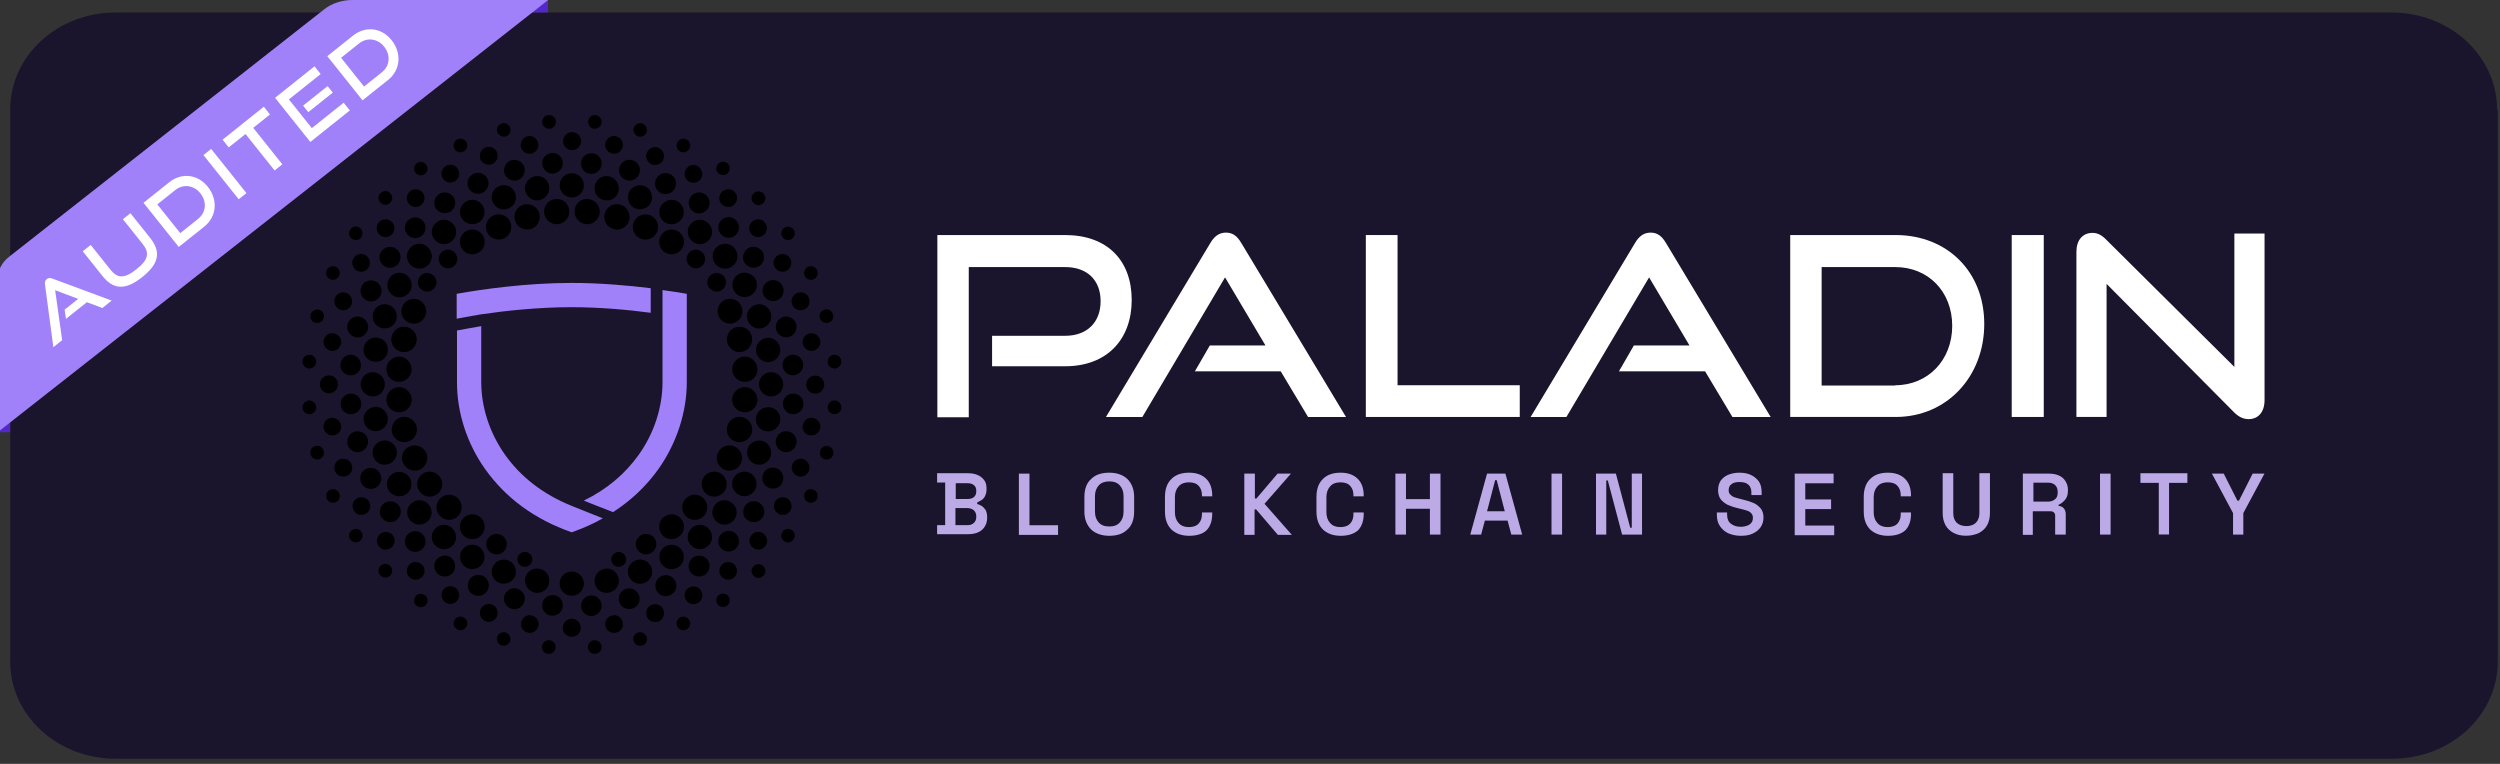
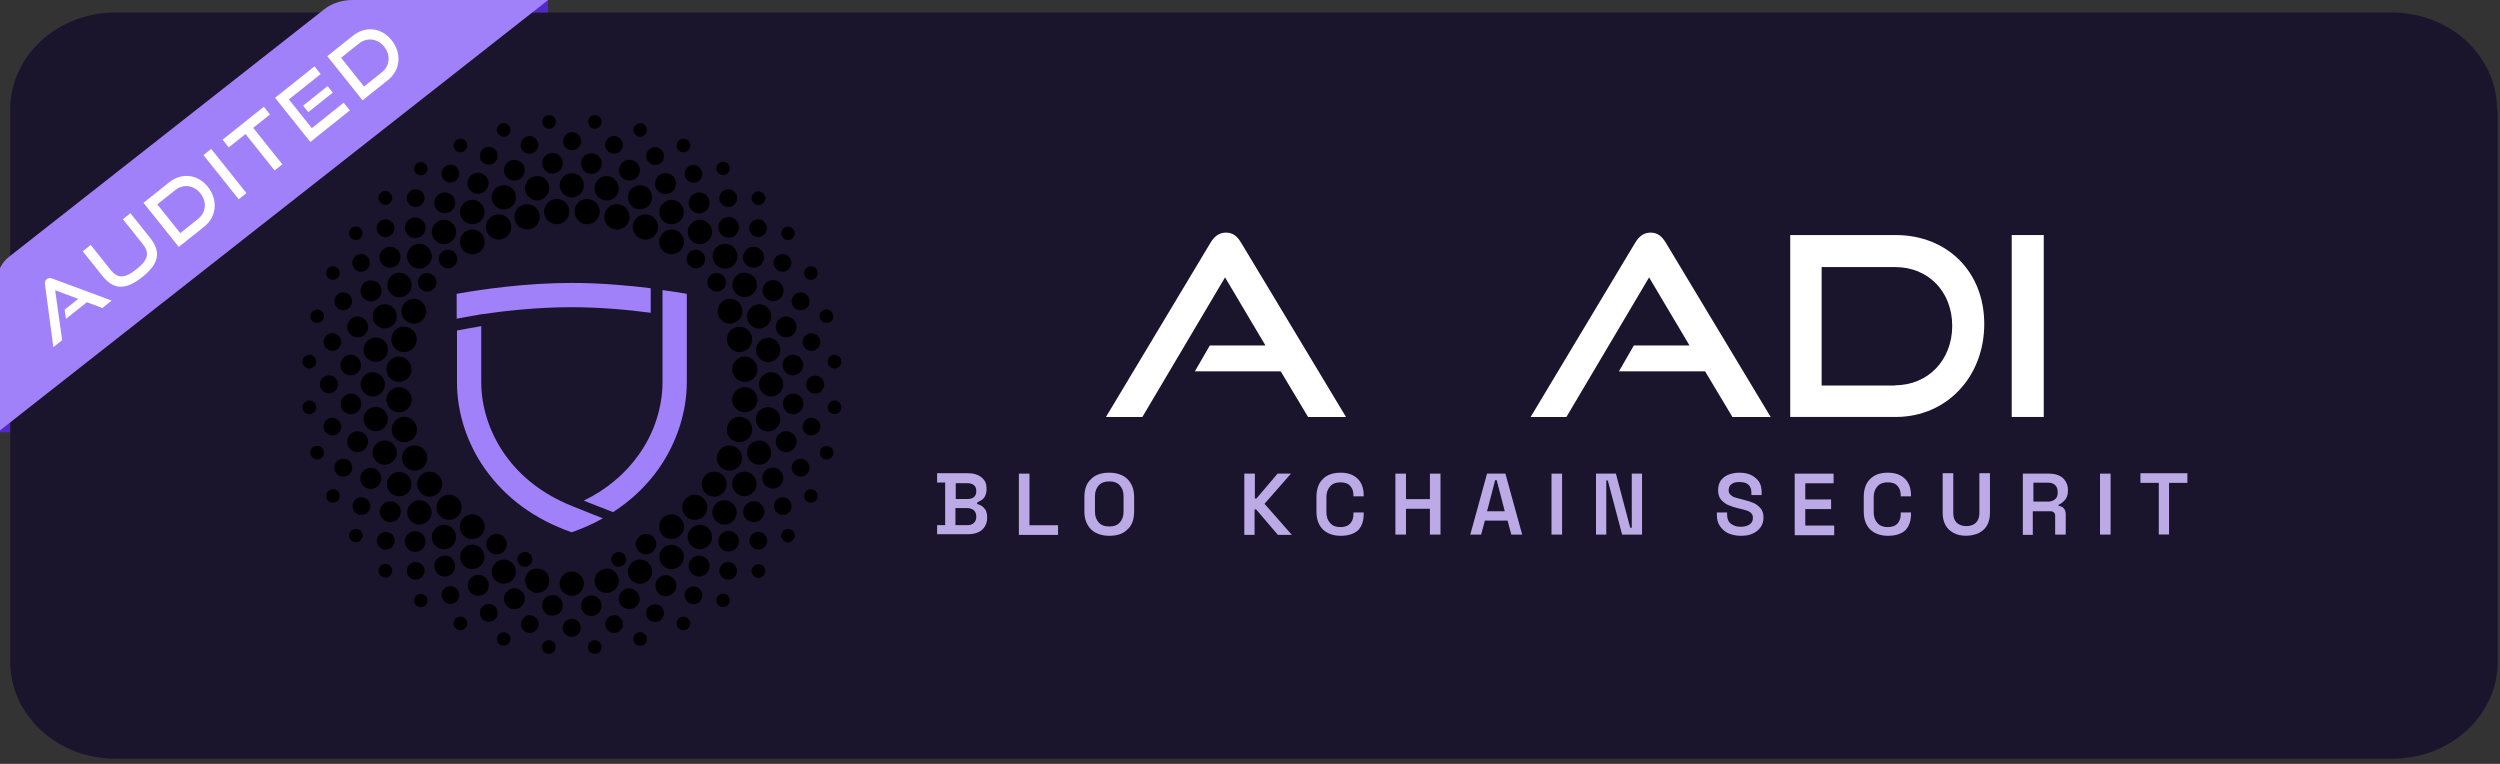
<svg xmlns="http://www.w3.org/2000/svg" width="144" height="44" viewBox="0 0 144 44" fill="none">
  <rect x="0" y="0" width="144" height="44" fill="#333333" stroke="none" />
  <g clipPath="url(#clip0_4000_339546)">
    <path fillRule="evenodd" clipRule="evenodd" d="M143.831 6.319C143.831 3.216 141.117 0.719 137.744 0.719H6.672C3.3 0.719 0.586 3.216 0.586 6.319V38.103C0.586 41.207 3.3 43.704 6.672 43.704H137.783C141.156 43.704 143.87 41.207 143.87 38.103V6.319H143.831Z" fill="#1A152C" />
-     <path d="M57.144 21.115V19.342H61.353C62.643 19.342 63.395 18.536 63.395 17.354C63.395 16.136 62.625 15.384 61.353 15.384H55.801V24.035H53.992V13.539H61.353C63.771 13.539 65.186 14.99 65.186 17.282C65.186 19.539 63.771 21.097 61.353 21.097H57.144V21.115Z" fill="white" />
    <path d="M75.345 24.019L73.769 21.387H68.826L69.685 19.9H72.891L70.563 15.977L65.799 24.019H63.703L69.721 13.989C69.936 13.631 70.205 13.398 70.617 13.398C71.029 13.398 71.279 13.631 71.494 13.989L77.53 24.019H75.345Z" fill="white" />
-     <path d="M78.672 24.017V13.539H80.499V22.19H87.538V24.017H78.672Z" fill="white" />
    <path d="M99.788 24.019L98.212 21.387H93.251L94.11 19.9H97.316L94.988 15.977L90.224 24.019H88.164L94.182 13.989C94.397 13.631 94.665 13.398 95.078 13.398C95.489 13.398 95.74 13.631 95.955 13.989L101.991 24.019H99.788Z" fill="white" />
    <path d="M103.117 24.017V13.539H109.189C112.144 13.539 114.293 15.635 114.293 18.662C114.293 21.688 112.144 24.017 109.189 24.017H103.117ZM109.171 22.19C111.052 22.19 112.448 20.739 112.448 18.769C112.448 16.799 111.069 15.384 109.171 15.384H104.926V22.208H109.171V22.19Z" fill="white" />
    <path d="M115.875 24.017V13.539H117.72V24.017H115.875Z" fill="white" />
-     <path d="M121.339 16.351V24.017H119.602V14.507C119.602 13.826 119.96 13.414 120.533 13.414C120.801 13.414 121.034 13.521 121.303 13.79L128.7 21.134V13.45H130.438V23.05C130.438 23.748 130.061 24.142 129.524 24.142C129.22 24.142 128.951 24.017 128.682 23.748L121.339 16.351Z" fill="white" />
    <path d="M53.977 30.786V30.249H54.442V27.795H53.977V27.258H55.768C55.983 27.258 56.161 27.294 56.323 27.365C56.484 27.437 56.609 27.544 56.699 27.67C56.788 27.795 56.824 27.956 56.824 28.135V28.189C56.824 28.35 56.788 28.476 56.734 28.583C56.681 28.691 56.609 28.762 56.52 28.816C56.43 28.87 56.358 28.906 56.287 28.941V29.031C56.358 29.049 56.448 29.085 56.538 29.138C56.627 29.192 56.699 29.282 56.77 29.371C56.824 29.479 56.86 29.622 56.86 29.783V29.837C56.86 30.034 56.806 30.195 56.717 30.338C56.627 30.482 56.502 30.589 56.341 30.661C56.179 30.732 56 30.768 55.785 30.768H53.977V30.786ZM55.051 28.744H55.714C55.875 28.744 56 28.709 56.09 28.637C56.179 28.565 56.233 28.458 56.233 28.314V28.261C56.233 28.117 56.179 28.01 56.09 27.938C56 27.867 55.875 27.831 55.714 27.831H55.051V28.744ZM55.051 30.249H55.714C55.875 30.249 56 30.213 56.09 30.123C56.179 30.052 56.233 29.927 56.233 29.783V29.73C56.233 29.586 56.179 29.479 56.09 29.389C56 29.317 55.875 29.264 55.696 29.264H55.033V30.249H55.051Z" fill="#BCAAE7" />
    <path d="M58.688 30.792V27.281H59.297V30.254H60.944V30.81H58.688V30.792Z" fill="#BCAAE7" />
    <path d="M63.894 30.862C63.464 30.862 63.106 30.737 62.855 30.504C62.604 30.253 62.461 29.913 62.461 29.465V28.624C62.461 28.176 62.586 27.818 62.855 27.585C63.106 27.334 63.464 27.227 63.894 27.227C64.324 27.227 64.682 27.352 64.932 27.585C65.183 27.835 65.326 28.176 65.326 28.624V29.465C65.326 29.913 65.201 30.271 64.932 30.504C64.682 30.755 64.324 30.862 63.894 30.862ZM63.894 30.325C64.162 30.325 64.359 30.253 64.502 30.092C64.646 29.931 64.717 29.734 64.717 29.465V28.588C64.717 28.319 64.646 28.122 64.502 27.961C64.359 27.8 64.162 27.728 63.894 27.728C63.643 27.728 63.428 27.8 63.285 27.961C63.141 28.122 63.07 28.319 63.07 28.588V29.465C63.07 29.734 63.141 29.931 63.285 30.092C63.428 30.253 63.625 30.325 63.894 30.325Z" fill="#BCAAE7" />
-     <path d="M68.499 30.862C68.069 30.862 67.728 30.737 67.478 30.504C67.227 30.253 67.102 29.913 67.102 29.465V28.624C67.102 28.176 67.227 27.818 67.478 27.585C67.728 27.334 68.069 27.227 68.499 27.227C68.929 27.227 69.251 27.352 69.484 27.585C69.717 27.818 69.824 28.14 69.824 28.552V28.588H69.233V28.534C69.233 28.319 69.179 28.14 69.054 27.997C68.929 27.853 68.749 27.782 68.481 27.782C68.23 27.782 68.033 27.853 67.89 28.015C67.746 28.176 67.675 28.373 67.675 28.642V29.501C67.675 29.77 67.746 29.967 67.89 30.128C68.033 30.289 68.23 30.361 68.481 30.361C68.732 30.361 68.929 30.289 69.054 30.146C69.179 30.003 69.233 29.824 69.233 29.609V29.519H69.824V29.591C69.824 30.003 69.717 30.325 69.484 30.558C69.269 30.755 68.929 30.862 68.499 30.862Z" fill="#BCAAE7" />
    <path d="M71.672 30.792V27.281H72.281V28.714H72.37L73.588 27.281H74.358L72.836 29.019L74.412 30.81H73.606L72.352 29.341H72.263V30.81H71.672V30.792Z" fill="#BCAAE7" />
    <path d="M77.225 30.862C76.795 30.862 76.455 30.737 76.204 30.504C75.953 30.253 75.828 29.913 75.828 29.465V28.624C75.828 28.176 75.953 27.818 76.204 27.585C76.455 27.334 76.795 27.227 77.225 27.227C77.655 27.227 77.977 27.352 78.21 27.585C78.443 27.818 78.55 28.14 78.55 28.552V28.588H77.959V28.534C77.959 28.319 77.906 28.14 77.78 27.997C77.655 27.853 77.476 27.782 77.207 27.782C76.956 27.782 76.759 27.853 76.616 28.015C76.473 28.176 76.401 28.373 76.401 28.642V29.501C76.401 29.77 76.473 29.967 76.616 30.128C76.759 30.289 76.956 30.361 77.207 30.361C77.458 30.361 77.655 30.289 77.78 30.146C77.906 30.003 77.959 29.824 77.959 29.609V29.519H78.55V29.591C78.55 30.003 78.443 30.325 78.21 30.558C77.977 30.755 77.655 30.862 77.225 30.862Z" fill="#BCAAE7" />
    <path d="M80.375 30.792V27.281H80.984V28.75H82.363V27.281H82.972V30.792H82.363V29.305H80.984V30.792H80.375Z" fill="#BCAAE7" />
    <path d="M84.688 30.792L85.654 27.281H86.711L87.678 30.792H87.052L86.837 29.986H85.529L85.314 30.792H84.688ZM85.654 29.448H86.675L86.21 27.657H86.12L85.654 29.448Z" fill="#BCAAE7" />
    <path d="M89.367 30.792V27.281H89.976V30.792H89.367Z" fill="#BCAAE7" />
    <path d="M91.93 30.792V27.281H93.076L93.9 30.398H93.99V27.281H94.581V30.792H93.434L92.61 27.675H92.521V30.792H91.93Z" fill="#BCAAE7" />
    <path d="M100.269 30.862C100.001 30.862 99.768 30.809 99.553 30.719C99.356 30.63 99.195 30.486 99.07 30.307C98.944 30.128 98.891 29.913 98.891 29.645V29.519H99.481V29.645C99.481 29.877 99.553 30.056 99.696 30.164C99.84 30.271 100.019 30.343 100.252 30.343C100.485 30.343 100.664 30.289 100.789 30.2C100.915 30.11 100.968 29.985 100.968 29.824C100.968 29.716 100.932 29.627 100.879 29.573C100.825 29.501 100.735 29.447 100.628 29.412C100.52 29.376 100.395 29.34 100.234 29.304L100.09 29.268C99.858 29.215 99.661 29.143 99.499 29.071C99.338 28.982 99.195 28.874 99.106 28.749C99.016 28.624 98.962 28.445 98.962 28.23C98.962 28.015 99.016 27.835 99.106 27.692C99.213 27.549 99.356 27.424 99.535 27.352C99.714 27.28 99.929 27.227 100.18 27.227C100.431 27.227 100.646 27.262 100.843 27.352C101.04 27.442 101.183 27.567 101.308 27.728C101.416 27.889 101.47 28.104 101.47 28.355V28.516H100.879V28.355C100.879 28.212 100.843 28.104 100.789 28.015C100.735 27.925 100.646 27.871 100.556 27.818C100.449 27.782 100.323 27.764 100.198 27.764C99.983 27.764 99.84 27.8 99.732 27.889C99.625 27.961 99.571 28.086 99.571 28.23C99.571 28.319 99.589 28.409 99.643 28.462C99.696 28.516 99.768 28.588 99.858 28.624C99.947 28.659 100.073 28.695 100.216 28.731L100.359 28.767C100.592 28.821 100.807 28.892 100.986 28.964C101.165 29.035 101.308 29.161 101.416 29.286C101.523 29.412 101.577 29.591 101.577 29.806C101.577 30.021 101.523 30.2 101.416 30.361C101.308 30.522 101.147 30.648 100.95 30.737C100.771 30.827 100.538 30.862 100.269 30.862Z" fill="#BCAAE7" />
    <path d="M103.375 30.792V27.281H105.614V27.837H103.984V28.768H105.471V29.323H103.984V30.272H105.65V30.828H103.375V30.792Z" fill="#BCAAE7" />
    <path d="M108.749 30.862C108.319 30.862 107.979 30.737 107.728 30.504C107.477 30.253 107.352 29.913 107.352 29.465V28.624C107.352 28.176 107.477 27.818 107.728 27.585C107.979 27.334 108.319 27.227 108.749 27.227C109.179 27.227 109.501 27.352 109.734 27.585C109.967 27.818 110.074 28.14 110.074 28.552V28.588H109.483V28.534C109.483 28.319 109.429 28.14 109.304 27.997C109.179 27.853 108.999 27.782 108.731 27.782C108.48 27.782 108.283 27.853 108.14 28.015C107.996 28.176 107.925 28.373 107.925 28.642V29.501C107.925 29.77 107.996 29.967 108.14 30.128C108.283 30.289 108.48 30.361 108.731 30.361C108.982 30.361 109.179 30.289 109.304 30.146C109.429 30.003 109.483 29.824 109.483 29.609V29.519H110.074V29.591C110.074 30.003 109.967 30.325 109.734 30.558C109.501 30.755 109.179 30.862 108.749 30.862Z" fill="#BCAAE7" />
    <path d="M113.242 30.858C112.955 30.858 112.722 30.804 112.525 30.697C112.328 30.589 112.167 30.446 112.06 30.249C111.952 30.052 111.898 29.819 111.898 29.55V27.258H112.508V29.568C112.508 29.801 112.579 29.98 112.704 30.106C112.83 30.231 113.027 30.303 113.26 30.303C113.511 30.303 113.689 30.231 113.815 30.106C113.94 29.98 114.012 29.801 114.012 29.568V27.258H114.621V29.55C114.621 29.819 114.567 30.052 114.459 30.249C114.352 30.446 114.191 30.589 113.994 30.697C113.761 30.804 113.511 30.858 113.242 30.858Z" fill="#BCAAE7" />
    <path d="M116.516 30.792V27.281H118.02C118.235 27.281 118.432 27.317 118.593 27.389C118.754 27.46 118.88 27.568 118.969 27.711C119.059 27.854 119.113 28.016 119.113 28.213V28.266C119.113 28.481 119.059 28.66 118.951 28.786C118.844 28.911 118.718 29.019 118.575 29.072V29.144C118.7 29.144 118.808 29.198 118.88 29.287C118.951 29.377 118.987 29.484 118.987 29.628V30.792H118.378V29.717C118.378 29.628 118.36 29.574 118.307 29.52C118.253 29.466 118.181 29.448 118.092 29.448H117.089V30.81H116.516V30.792ZM117.124 28.893H117.966C118.145 28.893 118.271 28.84 118.378 28.75C118.486 28.66 118.522 28.535 118.522 28.374V28.32C118.522 28.159 118.468 28.034 118.378 27.944C118.289 27.854 118.145 27.801 117.966 27.801H117.124V28.893Z" fill="#BCAAE7" />
    <path d="M120.961 30.792V27.281H121.57V30.792H120.961Z" fill="#BCAAE7" />
    <path d="M124.346 30.786V27.813H123.289V27.258H125.993V27.813H124.937V30.786H124.346Z" fill="#BCAAE7" />
-     <path d="M128.624 30.792V29.556L127.406 27.281H128.087L128.875 28.84H128.964L129.752 27.281H130.433L129.215 29.556V30.792H128.624Z" fill="#BCAAE7" />
    <path d="M32.931 16.297C30.334 16.297 27.809 16.655 26.305 16.924V18.357C26.305 18.357 27.254 18.177 27.702 18.106C29.17 17.891 31.033 17.694 32.914 17.694C34.526 17.694 36.137 17.837 37.481 18.016V16.601C36.173 16.44 34.561 16.297 32.931 16.297ZM32.931 29.139C31.284 28.476 29.994 27.473 29.081 26.183C28.203 24.93 27.72 23.461 27.72 22.01V18.786C27.272 18.858 26.323 19.037 26.323 19.037V22.028C26.323 23.765 26.896 25.539 27.934 27.007C29.117 28.673 30.782 29.909 32.931 30.661C33.576 30.428 34.167 30.177 34.723 29.855C34.687 29.837 33.63 29.425 32.931 29.139ZM38.161 16.709V22.01C38.161 23.461 37.678 24.948 36.8 26.183C36.012 27.294 34.955 28.189 33.63 28.834C34.221 29.085 35.009 29.372 35.314 29.497C36.37 28.816 37.248 27.974 37.946 26.989C38.985 25.503 39.559 23.73 39.559 22.01V16.924C39.164 16.852 38.681 16.78 38.161 16.709Z" fill="#A181FA" />
    <path d="M32.432 8.131C32.432 7.844 32.665 7.611 32.952 7.611C33.238 7.611 33.471 7.844 33.471 8.131C33.471 8.417 33.238 8.65 32.952 8.65C32.665 8.65 32.432 8.417 32.432 8.131ZM34.223 7.414C34.438 7.432 34.635 7.271 34.653 7.056C34.671 6.841 34.51 6.644 34.295 6.626C34.08 6.608 33.901 6.77 33.883 6.985C33.865 7.199 34.008 7.397 34.223 7.414ZM31.232 7.056C31.25 7.271 31.447 7.432 31.662 7.414C31.877 7.397 32.038 7.199 32.02 6.985C32.002 6.77 31.805 6.608 31.59 6.626C31.375 6.644 31.214 6.841 31.232 7.056ZM29.119 7.862C29.334 7.808 29.459 7.593 29.387 7.379C29.334 7.164 29.119 7.038 28.904 7.11C28.707 7.164 28.581 7.379 28.635 7.576C28.689 7.773 28.904 7.916 29.119 7.862ZM26.683 8.74C26.88 8.65 26.97 8.417 26.88 8.22C26.79 8.023 26.558 7.934 26.361 8.023C26.163 8.113 26.074 8.346 26.163 8.543C26.253 8.74 26.486 8.829 26.683 8.74ZM24.462 10.029C24.641 9.904 24.677 9.653 24.552 9.492C24.426 9.313 24.175 9.277 24.014 9.402C23.835 9.528 23.799 9.779 23.925 9.94C24.032 10.101 24.283 10.155 24.462 10.029ZM22.474 11.677C22.635 11.516 22.635 11.283 22.474 11.122C22.313 10.961 22.08 10.961 21.919 11.122C21.758 11.283 21.758 11.516 21.919 11.677C22.08 11.838 22.331 11.838 22.474 11.677ZM20.181 13.217C20.056 13.396 20.092 13.647 20.271 13.755C20.45 13.88 20.701 13.844 20.808 13.665C20.916 13.486 20.898 13.235 20.719 13.128C20.558 12.985 20.307 13.038 20.181 13.217ZM18.82 15.564C18.731 15.761 18.82 15.993 19.017 16.083C19.214 16.173 19.447 16.083 19.537 15.886C19.626 15.689 19.537 15.456 19.34 15.367C19.143 15.277 18.91 15.367 18.82 15.564ZM18.372 17.838C18.175 17.785 17.961 17.91 17.889 18.107C17.835 18.322 17.961 18.537 18.158 18.59C18.372 18.644 18.587 18.519 18.641 18.322C18.713 18.107 18.587 17.892 18.372 17.838ZM17.423 20.794C17.405 21.008 17.567 21.206 17.781 21.223C17.996 21.241 18.193 21.08 18.211 20.865C18.229 20.65 18.068 20.453 17.853 20.435C17.638 20.417 17.441 20.579 17.423 20.794ZM17.853 23.856C18.068 23.838 18.229 23.641 18.211 23.426C18.193 23.211 17.996 23.05 17.781 23.068C17.567 23.104 17.405 23.283 17.423 23.498C17.441 23.713 17.638 23.874 17.853 23.856ZM18.372 26.453C18.587 26.399 18.713 26.184 18.641 25.97C18.587 25.755 18.372 25.629 18.158 25.701C17.943 25.755 17.817 25.97 17.889 26.184C17.961 26.382 18.175 26.507 18.372 26.453ZM19.017 28.208C18.82 28.298 18.731 28.531 18.82 28.728C18.91 28.925 19.143 29.014 19.34 28.925C19.537 28.835 19.626 28.602 19.537 28.405C19.447 28.208 19.214 28.119 19.017 28.208ZM20.271 30.537C20.092 30.662 20.056 30.913 20.181 31.074C20.307 31.253 20.558 31.289 20.719 31.164C20.898 31.038 20.934 30.788 20.808 30.626C20.701 30.447 20.45 30.411 20.271 30.537ZM22.474 33.152C22.635 32.99 22.635 32.758 22.474 32.596C22.313 32.435 22.08 32.435 21.919 32.596C21.758 32.758 21.758 32.99 21.919 33.152C22.08 33.313 22.331 33.313 22.474 33.152ZM24.552 34.817C24.677 34.638 24.641 34.388 24.462 34.28C24.283 34.155 24.032 34.191 23.925 34.37C23.799 34.549 23.835 34.8 24.014 34.907C24.193 35.032 24.426 34.979 24.552 34.817ZM26.683 35.552C26.486 35.462 26.253 35.552 26.163 35.749C26.074 35.946 26.163 36.179 26.361 36.268C26.558 36.358 26.79 36.268 26.88 36.071C26.97 35.874 26.88 35.641 26.683 35.552ZM29.119 36.429C28.904 36.376 28.689 36.501 28.635 36.698C28.581 36.913 28.707 37.128 28.904 37.182C29.119 37.235 29.334 37.11 29.387 36.913C29.441 36.698 29.316 36.483 29.119 36.429ZM31.644 36.877C31.429 36.859 31.232 37.02 31.214 37.235C31.196 37.45 31.358 37.647 31.573 37.665C31.787 37.683 31.984 37.522 32.002 37.307C32.02 37.092 31.877 36.895 31.644 36.877ZM34.653 37.235C34.635 37.02 34.438 36.859 34.223 36.877C34.008 36.895 33.847 37.092 33.865 37.307C33.883 37.522 34.08 37.683 34.295 37.665C34.51 37.647 34.671 37.45 34.653 37.235ZM36.767 36.429C36.552 36.483 36.426 36.698 36.498 36.913C36.569 37.128 36.767 37.253 36.982 37.182C37.197 37.128 37.322 36.913 37.25 36.698C37.197 36.501 36.982 36.376 36.767 36.429ZM39.202 35.552C39.005 35.641 38.916 35.874 39.005 36.071C39.095 36.268 39.328 36.358 39.525 36.268C39.722 36.179 39.811 35.946 39.722 35.749C39.614 35.552 39.381 35.462 39.202 35.552ZM41.423 34.262C41.244 34.388 41.208 34.638 41.334 34.8C41.459 34.979 41.71 35.014 41.871 34.889C42.05 34.764 42.086 34.513 41.96 34.352C41.853 34.191 41.602 34.137 41.423 34.262ZM43.411 32.614C43.25 32.776 43.25 33.008 43.411 33.17C43.572 33.331 43.805 33.331 43.967 33.17C44.128 33.008 44.128 32.776 43.967 32.614C43.805 32.453 43.554 32.453 43.411 32.614ZM45.704 31.074C45.829 30.895 45.793 30.644 45.614 30.537C45.435 30.411 45.185 30.447 45.077 30.626C44.952 30.805 44.987 31.056 45.167 31.164C45.328 31.307 45.578 31.253 45.704 31.074ZM47.065 28.728C47.154 28.531 47.065 28.298 46.868 28.208C46.671 28.119 46.438 28.208 46.348 28.405C46.259 28.602 46.348 28.835 46.546 28.925C46.743 29.014 46.976 28.925 47.065 28.728ZM47.513 26.453C47.728 26.507 47.943 26.382 47.996 26.184C48.05 25.97 47.925 25.755 47.728 25.701C47.513 25.647 47.298 25.773 47.244 25.97C47.172 26.184 47.298 26.399 47.513 26.453ZM48.462 23.498C48.48 23.283 48.319 23.086 48.104 23.068C47.889 23.05 47.692 23.211 47.674 23.426C47.656 23.641 47.817 23.838 48.032 23.856C48.247 23.874 48.444 23.713 48.462 23.498ZM48.032 20.435C47.817 20.453 47.656 20.65 47.674 20.865C47.692 21.08 47.889 21.241 48.104 21.223C48.319 21.206 48.48 21.008 48.462 20.794C48.444 20.579 48.247 20.417 48.032 20.435ZM47.71 18.59C47.925 18.537 48.05 18.322 47.978 18.107C47.925 17.892 47.71 17.767 47.495 17.838C47.28 17.892 47.154 18.107 47.226 18.322C47.28 18.519 47.495 18.644 47.71 18.59ZM46.868 16.083C47.065 15.993 47.154 15.761 47.065 15.564C46.976 15.367 46.743 15.277 46.546 15.367C46.348 15.456 46.259 15.689 46.348 15.886C46.438 16.083 46.671 16.173 46.868 16.083ZM45.614 13.755C45.793 13.629 45.829 13.379 45.704 13.217C45.578 13.056 45.328 13.002 45.167 13.128C44.987 13.253 44.952 13.504 45.077 13.665C45.185 13.844 45.435 13.88 45.614 13.755ZM43.411 11.14C43.25 11.301 43.25 11.534 43.411 11.695C43.572 11.856 43.805 11.856 43.967 11.695C44.128 11.534 44.128 11.301 43.967 11.14C43.805 10.979 43.554 10.979 43.411 11.14ZM41.334 9.474C41.208 9.653 41.244 9.904 41.423 10.011C41.602 10.137 41.853 10.101 41.96 9.922C42.086 9.743 42.05 9.492 41.871 9.385C41.692 9.259 41.459 9.313 41.334 9.474ZM39.202 8.74C39.399 8.829 39.632 8.74 39.722 8.543C39.811 8.346 39.722 8.113 39.525 8.023C39.328 7.934 39.095 8.023 39.005 8.22C38.916 8.417 39.005 8.65 39.202 8.74ZM36.767 7.862C36.982 7.916 37.197 7.791 37.25 7.593C37.304 7.379 37.178 7.164 36.982 7.11C36.767 7.056 36.552 7.182 36.498 7.379C36.444 7.593 36.569 7.791 36.767 7.862ZM35.28 8.847C35.566 8.901 35.817 8.704 35.871 8.435C35.925 8.149 35.728 7.898 35.459 7.844C35.172 7.791 34.922 7.988 34.868 8.256C34.814 8.543 35.011 8.794 35.28 8.847ZM37.25 8.811C37.16 9.08 37.286 9.367 37.555 9.474C37.823 9.564 38.11 9.438 38.217 9.17C38.307 8.901 38.181 8.614 37.913 8.507C37.644 8.399 37.357 8.543 37.25 8.811ZM39.507 9.761C39.363 10.011 39.453 10.316 39.686 10.459C39.937 10.602 40.241 10.513 40.384 10.28C40.528 10.029 40.438 9.725 40.205 9.582C39.955 9.42 39.65 9.51 39.507 9.761ZM41.549 11.086C41.37 11.301 41.387 11.623 41.62 11.803C41.853 11.982 42.158 11.964 42.337 11.731C42.516 11.516 42.498 11.194 42.265 11.014C42.068 10.835 41.745 10.871 41.549 11.086ZM43.34 12.752C43.125 12.931 43.089 13.253 43.268 13.468C43.447 13.683 43.769 13.719 43.984 13.54C44.199 13.361 44.235 13.038 44.056 12.823C43.895 12.591 43.572 12.573 43.34 12.752ZM45.328 15.582C45.578 15.438 45.65 15.134 45.507 14.883C45.364 14.632 45.059 14.561 44.808 14.704C44.557 14.847 44.486 15.152 44.629 15.402C44.772 15.635 45.095 15.725 45.328 15.582ZM45.632 17.534C45.722 17.802 46.026 17.928 46.295 17.838C46.563 17.749 46.689 17.444 46.599 17.176C46.51 16.907 46.205 16.782 45.937 16.871C45.668 16.961 45.525 17.265 45.632 17.534ZM46.653 19.2C46.366 19.253 46.188 19.522 46.241 19.791C46.295 20.077 46.563 20.256 46.832 20.203C47.119 20.149 47.298 19.88 47.244 19.611C47.191 19.343 46.94 19.164 46.653 19.2ZM46.958 21.635C46.671 21.635 46.438 21.868 46.438 22.155C46.438 22.441 46.671 22.674 46.958 22.674C47.244 22.674 47.477 22.441 47.477 22.155C47.477 21.868 47.244 21.635 46.958 21.635ZM46.653 25.074C46.94 25.128 47.191 24.931 47.244 24.662C47.298 24.376 47.101 24.125 46.832 24.071C46.546 24.017 46.295 24.214 46.241 24.483C46.188 24.77 46.366 25.038 46.653 25.074ZM46.599 27.116C46.689 26.847 46.563 26.561 46.295 26.453C46.026 26.364 45.74 26.489 45.632 26.758C45.543 27.026 45.668 27.313 45.937 27.42C46.205 27.528 46.492 27.384 46.599 27.116ZM45.525 29.408C45.668 29.158 45.578 28.853 45.346 28.71C45.095 28.567 44.79 28.656 44.647 28.889C44.504 29.14 44.593 29.444 44.826 29.587C45.059 29.731 45.382 29.659 45.525 29.408ZM44.002 30.752C43.787 30.573 43.465 30.59 43.286 30.823C43.107 31.038 43.125 31.361 43.358 31.54C43.572 31.719 43.895 31.701 44.074 31.468C44.253 31.271 44.217 30.949 44.002 30.752ZM41.62 32.489C41.405 32.668 41.37 32.99 41.549 33.205C41.728 33.42 42.05 33.456 42.265 33.277C42.48 33.098 42.516 32.776 42.337 32.561C42.158 32.328 41.835 32.31 41.62 32.489ZM40.384 34.029C40.241 33.779 39.937 33.707 39.686 33.85C39.435 33.993 39.363 34.298 39.507 34.549C39.65 34.8 39.955 34.871 40.205 34.728C40.456 34.584 40.528 34.262 40.384 34.029ZM38.217 35.14C38.128 34.871 37.823 34.746 37.555 34.835C37.286 34.925 37.16 35.229 37.25 35.498C37.34 35.767 37.644 35.892 37.913 35.802C38.181 35.713 38.307 35.408 38.217 35.14ZM35.871 35.856C35.817 35.57 35.549 35.391 35.28 35.444C35.011 35.498 34.814 35.767 34.868 36.035C34.922 36.322 35.19 36.501 35.459 36.447C35.746 36.394 35.925 36.143 35.871 35.856ZM32.934 35.641C32.647 35.641 32.414 35.874 32.414 36.161C32.414 36.447 32.647 36.68 32.934 36.68C33.22 36.68 33.453 36.447 33.453 36.161C33.453 35.874 33.22 35.641 32.934 35.641ZM30.605 35.444C30.319 35.391 30.068 35.587 30.014 35.856C29.961 36.143 30.158 36.394 30.426 36.447C30.695 36.501 30.964 36.304 31.017 36.035C31.071 35.749 30.874 35.498 30.605 35.444ZM28.635 35.48C28.725 35.211 28.599 34.925 28.331 34.817C28.062 34.728 27.776 34.853 27.668 35.122C27.578 35.391 27.704 35.677 27.973 35.785C28.241 35.892 28.528 35.749 28.635 35.48ZM26.378 34.531C26.522 34.28 26.432 33.976 26.199 33.832C25.949 33.689 25.644 33.779 25.501 34.011C25.358 34.262 25.447 34.567 25.68 34.71C25.931 34.871 26.235 34.782 26.378 34.531ZM24.337 33.205C24.516 32.99 24.498 32.668 24.265 32.489C24.05 32.31 23.728 32.328 23.549 32.561C23.369 32.776 23.387 33.098 23.62 33.277C23.817 33.456 24.14 33.42 24.337 33.205ZM22.546 31.54C22.761 31.361 22.796 31.038 22.617 30.823C22.438 30.608 22.116 30.573 21.901 30.752C21.686 30.931 21.65 31.253 21.829 31.468C21.99 31.701 22.313 31.719 22.546 31.54ZM20.558 28.71C20.307 28.853 20.235 29.158 20.378 29.408C20.522 29.659 20.826 29.731 21.077 29.587C21.328 29.444 21.399 29.14 21.256 28.889C21.113 28.656 20.79 28.567 20.558 28.71ZM20.253 26.758C20.164 26.489 19.859 26.364 19.59 26.453C19.322 26.543 19.196 26.847 19.286 27.116C19.375 27.384 19.68 27.51 19.949 27.42C20.217 27.331 20.36 27.026 20.253 26.758ZM19.232 25.074C19.519 25.02 19.698 24.752 19.644 24.483C19.59 24.214 19.322 24.017 19.053 24.071C18.767 24.125 18.587 24.393 18.641 24.662C18.695 24.931 18.946 25.128 19.232 25.074ZM18.426 22.137C18.426 22.423 18.659 22.656 18.946 22.656C19.232 22.656 19.465 22.423 19.465 22.137C19.465 21.85 19.232 21.617 18.946 21.617C18.641 21.635 18.426 21.868 18.426 22.137ZM19.232 19.2C18.946 19.146 18.695 19.343 18.641 19.611C18.587 19.88 18.784 20.149 19.053 20.203C19.34 20.256 19.59 20.059 19.644 19.791C19.698 19.522 19.519 19.253 19.232 19.2ZM19.286 17.176C19.196 17.444 19.322 17.731 19.59 17.838C19.859 17.946 20.146 17.802 20.253 17.534C20.343 17.265 20.217 16.979 19.949 16.871C19.68 16.782 19.393 16.907 19.286 17.176ZM20.36 14.883C20.217 15.134 20.307 15.438 20.54 15.582C20.79 15.725 21.095 15.635 21.238 15.402C21.381 15.152 21.292 14.847 21.059 14.704C20.826 14.561 20.504 14.632 20.36 14.883ZM21.883 13.54C22.098 13.719 22.42 13.701 22.599 13.468C22.778 13.253 22.761 12.931 22.528 12.752C22.313 12.573 21.99 12.591 21.811 12.823C21.632 13.02 21.668 13.343 21.883 13.54ZM24.265 11.803C24.48 11.623 24.516 11.301 24.337 11.086C24.158 10.871 23.835 10.835 23.62 11.014C23.405 11.194 23.369 11.516 23.549 11.731C23.728 11.964 24.05 11.982 24.265 11.803ZM25.501 10.262C25.644 10.513 25.949 10.585 26.199 10.441C26.45 10.298 26.522 9.994 26.378 9.743C26.235 9.492 25.931 9.42 25.68 9.564C25.429 9.707 25.358 10.029 25.501 10.262ZM27.668 9.152C27.758 9.42 28.062 9.546 28.331 9.456C28.599 9.367 28.725 9.062 28.635 8.794C28.546 8.525 28.241 8.399 27.973 8.489C27.704 8.597 27.578 8.883 27.668 9.152ZM29.996 8.435C30.05 8.722 30.319 8.901 30.587 8.847C30.874 8.794 31.053 8.525 30.999 8.256C30.946 7.97 30.677 7.791 30.408 7.844C30.14 7.898 29.961 8.149 29.996 8.435ZM31.77 8.811C31.447 8.847 31.196 9.134 31.232 9.456C31.268 9.779 31.555 10.029 31.877 9.994C32.199 9.958 32.45 9.671 32.414 9.349C32.396 9.026 32.11 8.794 31.77 8.811ZM34.008 10.011C34.331 10.047 34.635 9.796 34.653 9.474C34.689 9.152 34.438 8.847 34.116 8.829C33.793 8.794 33.489 9.044 33.471 9.367C33.435 9.689 33.668 9.994 34.008 10.011ZM35.674 9.653C35.584 9.976 35.781 10.298 36.104 10.387C36.426 10.477 36.749 10.28 36.838 9.958C36.928 9.635 36.731 9.313 36.408 9.223C36.086 9.134 35.764 9.331 35.674 9.653ZM38.593 10.029C38.289 9.886 37.931 10.011 37.787 10.316C37.644 10.62 37.77 10.979 38.074 11.122C38.378 11.265 38.737 11.14 38.88 10.835C39.023 10.531 38.898 10.155 38.593 10.029ZM39.919 12.179C40.187 12.376 40.564 12.304 40.761 12.035C40.957 11.767 40.886 11.39 40.617 11.194C40.349 10.996 39.972 11.068 39.776 11.337C39.596 11.605 39.65 11.982 39.919 12.179ZM41.549 12.68C41.316 12.913 41.316 13.289 41.549 13.522C41.782 13.755 42.158 13.755 42.39 13.522C42.623 13.289 42.623 12.913 42.39 12.68C42.158 12.447 41.782 12.447 41.549 12.68ZM43.752 15.313C44.02 15.116 44.092 14.74 43.895 14.471C43.698 14.203 43.322 14.131 43.053 14.328C42.784 14.525 42.713 14.901 42.91 15.17C43.107 15.438 43.483 15.492 43.752 15.313ZM43.984 16.997C44.128 17.301 44.486 17.426 44.79 17.283C45.095 17.14 45.22 16.782 45.077 16.477C44.934 16.173 44.575 16.047 44.271 16.191C43.967 16.334 43.841 16.692 43.984 16.997ZM45.131 18.25C44.808 18.34 44.629 18.662 44.701 18.985C44.79 19.307 45.113 19.486 45.435 19.414C45.758 19.325 45.937 19.003 45.865 18.68C45.793 18.358 45.453 18.179 45.131 18.25ZM45.614 20.435C45.292 20.471 45.041 20.758 45.077 21.08C45.113 21.402 45.4 21.653 45.722 21.617C46.044 21.582 46.295 21.295 46.259 20.973C46.241 20.65 45.955 20.399 45.614 20.435ZM46.277 23.319C46.313 22.997 46.062 22.692 45.74 22.674C45.417 22.638 45.113 22.889 45.095 23.211C45.077 23.534 45.31 23.838 45.632 23.856C45.955 23.892 46.241 23.641 46.277 23.319ZM45.131 26.023C45.453 26.113 45.775 25.916 45.865 25.593C45.955 25.271 45.758 24.949 45.435 24.859C45.113 24.77 44.79 24.967 44.701 25.289C44.611 25.611 44.808 25.952 45.131 26.023ZM45.059 27.797C45.202 27.492 45.077 27.134 44.772 26.991C44.468 26.847 44.11 26.973 43.967 27.277C43.823 27.582 43.949 27.94 44.253 28.083C44.575 28.226 44.934 28.101 45.059 27.797ZM43.071 29.964C43.34 30.161 43.716 30.089 43.913 29.82C44.11 29.552 44.038 29.176 43.769 28.979C43.501 28.782 43.125 28.853 42.928 29.122C42.731 29.408 42.784 29.785 43.071 29.964ZM41.549 30.752C41.316 30.985 41.316 31.361 41.549 31.593C41.782 31.826 42.158 31.826 42.39 31.593C42.623 31.361 42.623 30.985 42.39 30.752C42.175 30.519 41.782 30.519 41.549 30.752ZM39.919 32.113C39.65 32.31 39.579 32.686 39.776 32.955C39.972 33.223 40.349 33.295 40.617 33.098C40.886 32.901 40.957 32.525 40.761 32.256C40.582 31.988 40.205 31.934 39.919 32.113ZM38.092 33.188C37.787 33.331 37.662 33.689 37.805 33.993C37.949 34.298 38.307 34.423 38.611 34.28C38.916 34.137 39.041 33.779 38.898 33.474C38.755 33.17 38.396 33.044 38.092 33.188ZM36.82 34.334C36.731 34.011 36.408 33.832 36.086 33.904C35.764 33.993 35.584 34.316 35.656 34.638C35.746 34.961 36.068 35.14 36.391 35.068C36.731 34.979 36.91 34.656 36.82 34.334ZM34.116 35.48C34.438 35.444 34.689 35.158 34.653 34.835C34.617 34.513 34.331 34.262 34.008 34.298C33.686 34.334 33.435 34.62 33.471 34.943C33.489 35.265 33.776 35.498 34.116 35.48ZM31.877 34.28C31.555 34.244 31.25 34.495 31.232 34.817C31.196 35.14 31.447 35.444 31.77 35.462C32.092 35.498 32.396 35.247 32.414 34.925C32.45 34.602 32.217 34.298 31.877 34.28ZM30.211 34.638C30.301 34.316 30.104 33.993 29.782 33.904C29.459 33.814 29.137 34.011 29.047 34.334C28.958 34.656 29.155 34.979 29.477 35.068C29.799 35.158 30.122 34.961 30.211 34.638ZM27.292 34.262C27.596 34.405 27.955 34.28 28.098 33.976C28.241 33.671 28.116 33.313 27.811 33.17C27.507 33.026 27.149 33.152 27.005 33.456C26.862 33.779 26.987 34.137 27.292 34.262ZM25.966 32.113C25.698 31.916 25.322 31.988 25.125 32.256C24.928 32.525 24.999 32.901 25.268 33.098C25.537 33.295 25.913 33.223 26.11 32.955C26.289 32.686 26.235 32.31 25.966 32.113ZM24.337 31.611C24.57 31.379 24.57 31.003 24.337 30.77C24.104 30.537 23.728 30.537 23.495 30.77C23.262 31.003 23.262 31.379 23.495 31.611C23.71 31.844 24.104 31.844 24.337 31.611ZM22.134 28.979C21.865 29.176 21.793 29.552 21.99 29.82C22.187 30.089 22.564 30.161 22.832 29.964C23.101 29.767 23.172 29.39 22.976 29.122C22.778 28.853 22.402 28.799 22.134 28.979ZM21.901 27.295C21.758 26.991 21.399 26.865 21.095 27.008C20.79 27.152 20.665 27.51 20.808 27.814C20.952 28.119 21.31 28.244 21.614 28.101C21.919 27.958 22.044 27.599 21.901 27.295ZM20.755 26.023C21.077 25.934 21.256 25.611 21.184 25.289C21.113 24.967 20.773 24.788 20.45 24.859C20.128 24.949 19.949 25.271 20.02 25.593C20.11 25.934 20.432 26.113 20.755 26.023ZM20.271 23.856C20.593 23.82 20.844 23.534 20.808 23.211C20.773 22.889 20.486 22.638 20.164 22.674C19.841 22.71 19.59 22.997 19.626 23.319C19.644 23.641 19.931 23.892 20.271 23.856ZM19.608 20.973C19.573 21.295 19.823 21.599 20.146 21.617C20.468 21.653 20.773 21.402 20.79 21.08C20.808 20.758 20.576 20.453 20.253 20.435C19.931 20.399 19.644 20.65 19.608 20.973ZM20.755 18.25C20.432 18.161 20.11 18.358 20.02 18.68C19.931 19.003 20.128 19.325 20.45 19.414C20.773 19.504 21.095 19.307 21.184 18.985C21.274 18.68 21.077 18.34 20.755 18.25ZM20.826 16.495C20.683 16.799 20.808 17.158 21.113 17.301C21.417 17.444 21.776 17.319 21.919 17.014C22.062 16.71 21.937 16.352 21.632 16.208C21.31 16.065 20.952 16.191 20.826 16.495ZM22.814 14.328C22.546 14.131 22.169 14.203 21.973 14.471C21.776 14.74 21.847 15.116 22.116 15.313C22.384 15.51 22.761 15.438 22.958 15.17C23.155 14.883 23.083 14.507 22.814 14.328ZM24.337 13.54C24.57 13.307 24.57 12.931 24.337 12.698C24.104 12.465 23.728 12.465 23.495 12.698C23.262 12.931 23.262 13.307 23.495 13.54C23.71 13.773 24.104 13.773 24.337 13.54ZM25.966 12.179C26.235 11.982 26.307 11.605 26.11 11.337C25.913 11.068 25.537 10.996 25.268 11.194C24.999 11.39 24.928 11.767 25.125 12.035C25.304 12.286 25.68 12.358 25.966 12.179ZM27.793 11.104C28.098 10.961 28.223 10.602 28.08 10.298C27.937 9.994 27.578 9.868 27.274 10.011C26.97 10.155 26.844 10.513 26.987 10.817C27.131 11.122 27.489 11.247 27.793 11.104ZM29.047 9.958C29.137 10.28 29.459 10.459 29.782 10.387C30.104 10.298 30.283 9.976 30.211 9.653C30.122 9.331 29.799 9.152 29.477 9.223C29.155 9.313 28.976 9.635 29.047 9.958ZM30.82 10.155C30.444 10.226 30.175 10.585 30.247 10.961C30.319 11.337 30.677 11.605 31.053 11.534C31.429 11.462 31.698 11.104 31.626 10.728C31.573 10.334 31.214 10.083 30.82 10.155ZM28.779 10.71C28.42 10.835 28.223 11.247 28.366 11.605C28.492 11.964 28.904 12.161 29.262 12.017C29.62 11.892 29.817 11.48 29.674 11.122C29.549 10.764 29.137 10.567 28.779 10.71ZM27.561 12.823C27.901 12.626 28.008 12.197 27.811 11.856C27.614 11.516 27.184 11.408 26.844 11.605C26.504 11.803 26.396 12.232 26.593 12.573C26.79 12.895 27.22 13.002 27.561 12.823ZM25.035 13.808C25.286 14.113 25.734 14.149 26.02 13.898C26.325 13.647 26.361 13.2 26.11 12.913C25.859 12.608 25.411 12.573 25.125 12.823C24.82 13.074 24.784 13.504 25.035 13.808ZM22.402 16.065C22.205 16.405 22.331 16.835 22.653 17.032C22.993 17.229 23.423 17.104 23.62 16.782C23.817 16.441 23.692 16.011 23.369 15.814C23.011 15.6 22.599 15.725 22.402 16.065ZM21.507 17.982C21.381 18.34 21.561 18.752 21.919 18.877C22.277 19.003 22.689 18.823 22.814 18.465C22.94 18.107 22.761 17.695 22.402 17.57C22.026 17.426 21.632 17.623 21.507 17.982ZM20.952 20.023C20.88 20.399 21.131 20.776 21.525 20.829C21.901 20.901 22.277 20.65 22.331 20.256C22.402 19.88 22.152 19.504 21.758 19.45C21.363 19.396 21.023 19.647 20.952 20.023ZM21.471 21.438C21.077 21.438 20.773 21.761 20.773 22.137C20.773 22.513 21.095 22.835 21.471 22.835C21.865 22.835 22.169 22.513 22.169 22.137C22.169 21.761 21.847 21.438 21.471 21.438ZM21.758 24.823C22.134 24.752 22.402 24.393 22.331 24.017C22.259 23.641 21.901 23.373 21.525 23.444C21.149 23.516 20.88 23.874 20.952 24.25C21.023 24.644 21.381 24.895 21.758 24.823ZM22.402 26.722C22.761 26.596 22.958 26.184 22.814 25.826C22.689 25.468 22.277 25.271 21.919 25.414C21.561 25.54 21.363 25.952 21.507 26.31C21.632 26.668 22.026 26.865 22.402 26.722ZM23.352 28.495C23.692 28.298 23.799 27.868 23.602 27.528C23.405 27.188 22.976 27.08 22.635 27.277C22.295 27.474 22.187 27.904 22.384 28.244C22.599 28.567 23.011 28.692 23.352 28.495ZM24.605 30.053C24.91 29.802 24.946 29.355 24.695 29.068C24.444 28.764 23.996 28.728 23.71 28.979C23.405 29.229 23.369 29.677 23.62 29.964C23.871 30.268 24.301 30.304 24.605 30.053ZM26.02 30.393C25.716 30.143 25.286 30.179 25.035 30.483C24.784 30.788 24.82 31.217 25.125 31.468C25.429 31.719 25.859 31.683 26.11 31.379C26.361 31.092 26.307 30.644 26.02 30.393ZM27.561 31.468C27.22 31.271 26.79 31.396 26.593 31.719C26.396 32.041 26.522 32.489 26.844 32.686C27.184 32.883 27.614 32.758 27.811 32.435C28.008 32.113 27.883 31.665 27.561 31.468ZM28.779 33.582C29.137 33.707 29.549 33.528 29.674 33.17C29.799 32.811 29.62 32.4 29.262 32.274C28.904 32.149 28.492 32.328 28.366 32.686C28.223 33.044 28.42 33.456 28.779 33.582ZM30.82 34.137C31.196 34.208 31.573 33.958 31.626 33.564C31.698 33.188 31.447 32.811 31.053 32.758C30.677 32.686 30.301 32.937 30.247 33.331C30.193 33.707 30.444 34.065 30.82 34.137ZM32.934 34.316C33.328 34.316 33.632 33.993 33.632 33.617C33.632 33.223 33.31 32.919 32.934 32.919C32.54 32.919 32.235 33.241 32.235 33.617C32.235 34.011 32.558 34.316 32.934 34.316ZM35.065 34.137C35.441 34.065 35.71 33.707 35.638 33.331C35.566 32.955 35.208 32.686 34.832 32.758C34.456 32.829 34.187 33.188 34.259 33.564C34.313 33.958 34.671 34.208 35.065 34.137ZM37.107 33.582C37.465 33.456 37.662 33.044 37.519 32.686C37.393 32.328 36.982 32.131 36.623 32.274C36.265 32.4 36.068 32.811 36.211 33.17C36.337 33.528 36.749 33.725 37.107 33.582ZM38.325 31.468C37.985 31.665 37.877 32.095 38.074 32.435C38.271 32.776 38.701 32.883 39.041 32.686C39.381 32.489 39.489 32.059 39.292 31.719C39.095 31.396 38.665 31.289 38.325 31.468ZM40.85 30.483C40.599 30.179 40.152 30.143 39.865 30.393C39.561 30.644 39.525 31.092 39.776 31.379C40.026 31.683 40.474 31.719 40.761 31.468C41.065 31.217 41.101 30.788 40.85 30.483ZM41.28 30.053C41.585 30.304 42.014 30.268 42.265 29.964C42.516 29.659 42.48 29.229 42.175 28.979C41.871 28.728 41.441 28.764 41.19 29.068C40.94 29.373 40.993 29.802 41.28 30.053ZM43.483 28.226C43.68 27.886 43.554 27.456 43.232 27.259C42.892 27.062 42.462 27.188 42.265 27.51C42.068 27.85 42.193 28.28 42.516 28.477C42.856 28.692 43.286 28.567 43.483 28.226ZM44.379 26.31C44.504 25.952 44.325 25.54 43.967 25.414C43.608 25.289 43.196 25.468 43.071 25.826C42.946 26.184 43.125 26.596 43.483 26.722C43.841 26.865 44.253 26.668 44.379 26.31ZM44.934 24.268C45.005 23.892 44.755 23.516 44.361 23.462C43.967 23.408 43.608 23.641 43.554 24.035C43.483 24.411 43.734 24.788 44.128 24.841C44.504 24.895 44.862 24.644 44.934 24.268ZM44.414 21.438C44.02 21.438 43.716 21.761 43.716 22.137C43.716 22.513 44.038 22.835 44.414 22.835C44.808 22.835 45.113 22.513 45.113 22.137C45.113 21.761 44.808 21.438 44.414 21.438ZM44.128 19.468C43.752 19.54 43.483 19.898 43.554 20.274C43.626 20.65 43.984 20.919 44.361 20.847C44.737 20.776 45.005 20.417 44.934 20.041C44.862 19.647 44.504 19.396 44.128 19.468ZM43.483 17.57C43.125 17.695 42.928 18.107 43.071 18.465C43.196 18.823 43.608 19.02 43.967 18.877C44.325 18.752 44.522 18.34 44.379 17.982C44.253 17.623 43.841 17.426 43.483 17.57ZM42.533 15.796C42.193 15.993 42.086 16.423 42.283 16.764C42.48 17.104 42.91 17.211 43.25 17.014C43.59 16.817 43.698 16.387 43.501 16.047C43.286 15.725 42.856 15.6 42.533 15.796ZM41.764 14.041C41.37 14.041 41.047 14.364 41.047 14.758C41.047 15.152 41.37 15.474 41.764 15.474C42.158 15.474 42.48 15.152 42.48 14.758C42.48 14.364 42.158 14.041 41.764 14.041ZM39.865 13.898C40.169 14.149 40.599 14.113 40.85 13.808C41.101 13.504 41.065 13.074 40.761 12.823C40.456 12.573 40.026 12.608 39.776 12.913C39.525 13.2 39.579 13.647 39.865 13.898ZM38.325 12.823C38.665 13.02 39.095 12.895 39.292 12.573C39.489 12.232 39.363 11.803 39.041 11.605C38.701 11.408 38.271 11.534 38.074 11.856C37.877 12.197 37.985 12.626 38.325 12.823ZM37.107 10.71C36.749 10.585 36.337 10.764 36.211 11.122C36.086 11.48 36.265 11.892 36.623 12.017C36.982 12.143 37.393 11.964 37.519 11.605C37.644 11.247 37.465 10.835 37.107 10.71ZM35.065 10.155C34.689 10.083 34.313 10.334 34.259 10.728C34.187 11.104 34.438 11.48 34.832 11.534C35.208 11.605 35.584 11.355 35.638 10.961C35.692 10.585 35.441 10.226 35.065 10.155ZM32.002 11.462C31.608 11.498 31.304 11.856 31.34 12.25C31.375 12.644 31.734 12.949 32.128 12.913C32.522 12.877 32.826 12.519 32.79 12.125C32.755 11.713 32.414 11.426 32.002 11.462ZM29.656 12.68C29.764 13.074 30.158 13.289 30.552 13.2C30.946 13.092 31.16 12.698 31.071 12.304C30.964 11.91 30.57 11.695 30.175 11.784C29.782 11.892 29.549 12.286 29.656 12.68ZM28.062 13.379C28.223 13.737 28.671 13.898 29.029 13.737C29.387 13.576 29.549 13.128 29.387 12.77C29.226 12.411 28.779 12.25 28.42 12.411C28.044 12.591 27.883 13.02 28.062 13.379ZM23.979 19.737C24.086 19.343 23.853 18.949 23.459 18.841C23.065 18.734 22.671 18.967 22.564 19.361C22.456 19.755 22.689 20.149 23.083 20.256C23.477 20.364 23.871 20.131 23.979 19.737ZM23.047 20.543C22.653 20.507 22.295 20.811 22.259 21.206C22.223 21.599 22.528 21.958 22.922 21.994C23.316 22.029 23.674 21.725 23.71 21.331C23.728 20.937 23.441 20.579 23.047 20.543ZM23.047 23.749C23.441 23.713 23.746 23.355 23.71 22.961C23.674 22.567 23.316 22.262 22.922 22.298C22.528 22.334 22.223 22.692 22.259 23.086C22.295 23.48 22.635 23.767 23.047 23.749ZM23.101 24.035C22.707 24.143 22.492 24.537 22.581 24.931C22.689 25.325 23.083 25.54 23.477 25.45C23.871 25.343 24.086 24.949 23.996 24.555C23.871 24.161 23.477 23.928 23.101 24.035ZM23.226 26.686C23.387 27.044 23.835 27.205 24.193 27.044C24.552 26.883 24.713 26.435 24.552 26.077C24.39 25.719 23.943 25.558 23.584 25.719C23.208 25.88 23.047 26.31 23.226 26.686ZM25.34 27.474C25.107 27.152 24.659 27.062 24.337 27.295C24.014 27.528 23.925 27.976 24.158 28.298C24.39 28.62 24.838 28.71 25.161 28.477C25.501 28.244 25.573 27.797 25.34 27.474ZM26.378 28.71C26.092 28.423 25.644 28.423 25.358 28.71C25.071 28.997 25.071 29.444 25.358 29.731C25.644 30.017 26.092 30.017 26.378 29.731C26.665 29.444 26.665 28.997 26.378 28.71ZM40.528 29.731C40.814 29.444 40.814 28.997 40.528 28.71C40.241 28.423 39.794 28.423 39.507 28.71C39.22 28.997 39.22 29.444 39.507 29.731C39.794 30.017 40.241 30.017 40.528 29.731ZM41.728 28.298C41.96 27.976 41.871 27.51 41.549 27.295C41.226 27.062 40.761 27.152 40.546 27.474C40.313 27.797 40.402 28.262 40.725 28.477C41.047 28.71 41.495 28.62 41.728 28.298ZM42.319 25.719C41.96 25.558 41.531 25.701 41.352 26.077C41.19 26.435 41.334 26.865 41.71 27.044C42.068 27.205 42.498 27.062 42.677 26.686C42.838 26.31 42.677 25.88 42.319 25.719ZM43.304 24.931C43.411 24.537 43.179 24.143 42.784 24.035C42.39 23.928 41.996 24.161 41.889 24.555C41.782 24.949 42.014 25.343 42.408 25.45C42.802 25.54 43.196 25.307 43.304 24.931ZM43.626 23.086C43.662 22.692 43.358 22.334 42.963 22.298C42.569 22.262 42.211 22.567 42.175 22.961C42.14 23.355 42.444 23.713 42.838 23.749C43.25 23.767 43.59 23.48 43.626 23.086ZM43.626 21.206C43.59 20.811 43.232 20.507 42.838 20.543C42.444 20.579 42.14 20.937 42.175 21.331C42.211 21.725 42.569 22.029 42.963 21.994C43.376 21.958 43.662 21.617 43.626 21.206ZM42.784 20.256C43.179 20.149 43.394 19.755 43.304 19.361C43.196 18.967 42.802 18.752 42.408 18.841C42.014 18.949 41.8 19.343 41.889 19.737C42.014 20.131 42.408 20.364 42.784 20.256ZM36.516 12.77C36.355 13.128 36.498 13.558 36.874 13.737C37.232 13.898 37.662 13.755 37.841 13.379C38.002 13.02 37.859 12.591 37.483 12.411C37.107 12.25 36.677 12.411 36.516 12.77ZM35.728 11.784C35.334 11.677 34.94 11.91 34.832 12.304C34.725 12.698 34.958 13.092 35.352 13.2C35.746 13.307 36.14 13.074 36.247 12.68C36.337 12.286 36.104 11.892 35.728 11.784ZM33.095 12.125C33.059 12.519 33.364 12.877 33.758 12.913C34.152 12.949 34.51 12.644 34.546 12.25C34.581 11.856 34.277 11.498 33.883 11.462C33.471 11.426 33.131 11.713 33.095 12.125ZM32.934 9.976C32.54 9.976 32.235 10.298 32.235 10.674C32.235 11.05 32.558 11.373 32.934 11.373C33.328 11.373 33.632 11.05 33.632 10.674C33.632 10.298 33.328 9.976 32.934 9.976ZM38.683 13.217C38.289 13.217 37.967 13.54 37.967 13.934C37.967 14.328 38.289 14.65 38.683 14.65C39.077 14.65 39.399 14.328 39.399 13.934C39.399 13.54 39.077 13.217 38.683 13.217ZM40.08 14.382C39.776 14.382 39.543 14.632 39.543 14.919C39.543 15.205 39.794 15.456 40.08 15.456C40.384 15.456 40.617 15.205 40.617 14.919C40.617 14.632 40.367 14.382 40.08 14.382ZM25.805 14.382C25.501 14.382 25.268 14.632 25.268 14.919C25.268 15.205 25.519 15.456 25.805 15.456C26.092 15.456 26.343 15.205 26.343 14.919C26.343 14.632 26.11 14.382 25.805 14.382ZM24.605 15.725C24.301 15.725 24.068 15.976 24.068 16.262C24.068 16.549 24.319 16.799 24.605 16.799C24.892 16.799 25.143 16.549 25.143 16.262C25.143 15.976 24.91 15.725 24.605 15.725ZM41.28 15.725C40.975 15.725 40.742 15.976 40.742 16.262C40.742 16.549 40.993 16.799 41.28 16.799C41.585 16.799 41.817 16.549 41.817 16.262C41.817 15.976 41.585 15.725 41.28 15.725ZM42.05 17.211C41.656 17.211 41.334 17.534 41.334 17.928C41.334 18.322 41.656 18.644 42.05 18.644C42.444 18.644 42.766 18.322 42.766 17.928C42.766 17.534 42.444 17.211 42.05 17.211ZM38.683 29.623C38.289 29.623 37.967 29.946 37.967 30.34C37.967 30.734 38.289 31.056 38.683 31.056C39.077 31.056 39.399 30.734 39.399 30.34C39.399 29.946 39.077 29.623 38.683 29.623ZM27.202 29.623C26.808 29.623 26.486 29.946 26.486 30.34C26.486 30.734 26.808 31.056 27.202 31.056C27.596 31.056 27.919 30.734 27.919 30.34C27.919 29.946 27.596 29.623 27.202 29.623ZM28.599 30.752C28.277 30.752 28.008 31.02 28.008 31.343C28.008 31.665 28.277 31.934 28.599 31.934C28.922 31.934 29.19 31.665 29.19 31.343C29.19 31.02 28.94 30.752 28.599 30.752ZM30.229 31.791C29.996 31.791 29.799 31.988 29.799 32.22C29.799 32.453 29.996 32.65 30.229 32.65C30.462 32.65 30.659 32.453 30.659 32.22C30.659 31.988 30.48 31.791 30.229 31.791ZM35.638 31.791C35.405 31.791 35.208 31.988 35.208 32.22C35.208 32.453 35.405 32.65 35.638 32.65C35.871 32.65 36.068 32.453 36.068 32.22C36.068 31.988 35.871 31.791 35.638 31.791ZM37.214 30.752C36.892 30.752 36.623 31.02 36.623 31.343C36.623 31.665 36.892 31.934 37.214 31.934C37.537 31.934 37.805 31.665 37.805 31.343C37.805 31.02 37.555 30.752 37.214 30.752ZM24.158 14.041C23.764 14.041 23.441 14.364 23.441 14.758C23.441 15.152 23.764 15.474 24.158 15.474C24.552 15.474 24.874 15.152 24.874 14.758C24.856 14.364 24.552 14.041 24.158 14.041ZM27.202 13.217C26.808 13.217 26.486 13.54 26.486 13.934C26.486 14.328 26.808 14.65 27.202 14.65C27.596 14.65 27.919 14.328 27.919 13.934C27.919 13.54 27.596 13.217 27.202 13.217ZM23.835 17.211C23.441 17.211 23.119 17.534 23.119 17.928C23.119 18.322 23.441 18.644 23.835 18.644C24.229 18.644 24.552 18.322 24.552 17.928C24.552 17.534 24.229 17.211 23.835 17.211Z" fill="url(#paint0_radial_4000_339546)" />
    <path d="M0.584 19.523H-0.133V24.896H0.584V19.523Z" fill="#5328CA" />
    <path d="M31.566 0H25.297V0.716H31.566V0Z" fill="#5328CA" />
    <path d="M-0.133 24.895L31.569 0.004L31.563 0H20.313C19.698 0 19.116 0.191 18.681 0.532L0.545 14.773C0.111 15.11 -0.133 15.571 -0.133 16.054V24.895Z" fill="#A181FA" />
    <path d="M6.432 17.314L3.022 16.049C2.899 16.003 2.792 15.998 2.694 16.076C2.596 16.154 2.574 16.263 2.591 16.392L3.073 19.996L3.58 19.591L3.176 16.716L4.503 17.216L3.723 17.838L3.8 18.366L5.004 17.406L5.897 17.741L6.432 17.314Z" fill="white" />
    <path d="M8.213 14.048C8.621 14.559 8.561 14.951 7.861 15.509C7.161 16.068 6.766 16.04 6.358 15.529L5.224 14.108L4.766 14.474L5.9 15.895C6.528 16.682 7.216 16.74 8.196 15.958C9.183 15.17 9.275 14.489 8.647 13.702L7.513 12.281L7.079 12.628L8.213 14.048Z" fill="white" />
    <path d="M11.77 13.049C12.487 12.476 12.562 11.5 11.972 10.762C11.383 10.023 10.456 9.932 9.739 10.505L8.266 11.681L10.296 14.225L11.77 13.049ZM10.383 13.428L9.061 11.773L10.094 10.949C10.552 10.583 11.162 10.658 11.544 11.137C11.927 11.617 11.873 12.238 11.415 12.604L10.383 13.428Z" fill="white" />
    <path d="M14.194 11.122L12.163 8.578L11.719 8.933L13.749 11.477L14.194 11.122Z" fill="white" />
    <path d="M16.261 9.463L14.585 7.364L15.551 6.593L15.196 6.148L12.82 8.045L13.175 8.49L14.141 7.719L15.817 9.818L16.261 9.463Z" fill="white" />
    <path d="M20.149 6.362L19.794 5.917L17.961 7.381L16.64 5.726L18.47 4.265L18.115 3.82L15.844 5.633L17.875 8.177L20.149 6.362ZM19.169 5.334L18.87 4.96L17.459 6.085L17.758 6.46L19.169 5.334Z" fill="white" />
    <path d="M22.356 4.603C23.073 4.031 23.147 3.055 22.558 2.316C21.969 1.578 21.042 1.487 20.325 2.059L18.852 3.235L20.882 5.779L22.356 4.603ZM20.968 4.983L19.647 3.328L20.68 2.504C21.138 2.138 21.748 2.213 22.13 2.692C22.513 3.171 22.459 3.793 22.001 4.159L20.968 4.983Z" fill="white" />
  </g>
  <defs>
    <radialGradient id="paint0_radial_4000_339546" cx="0" cy="0" r="1" gradientUnits="userSpaceOnUse" gradientTransform="translate(32.845 22.229) scale(16.086 16.086)">
      <stop stopColor="#E2D8ED" />
      <stop offset="0.207" stopColor="#DFD5ED" />
      <stop offset="0.376" stopColor="#D7CBEB" />
      <stop offset="0.531" stopColor="#C9BAE9" />
      <stop offset="0.679" stopColor="#B6A2E6" />
      <stop offset="0.82" stopColor="#9D83E2" />
      <stop offset="0.956" stopColor="#7E5DDD" />
      <stop offset="1" stopColor="#734FDB" />
    </radialGradient>
    <clipPath id="clip0_4000_339546">
      <rect width="144" height="43.92" fill="white" />
    </clipPath>
  </defs>
</svg>